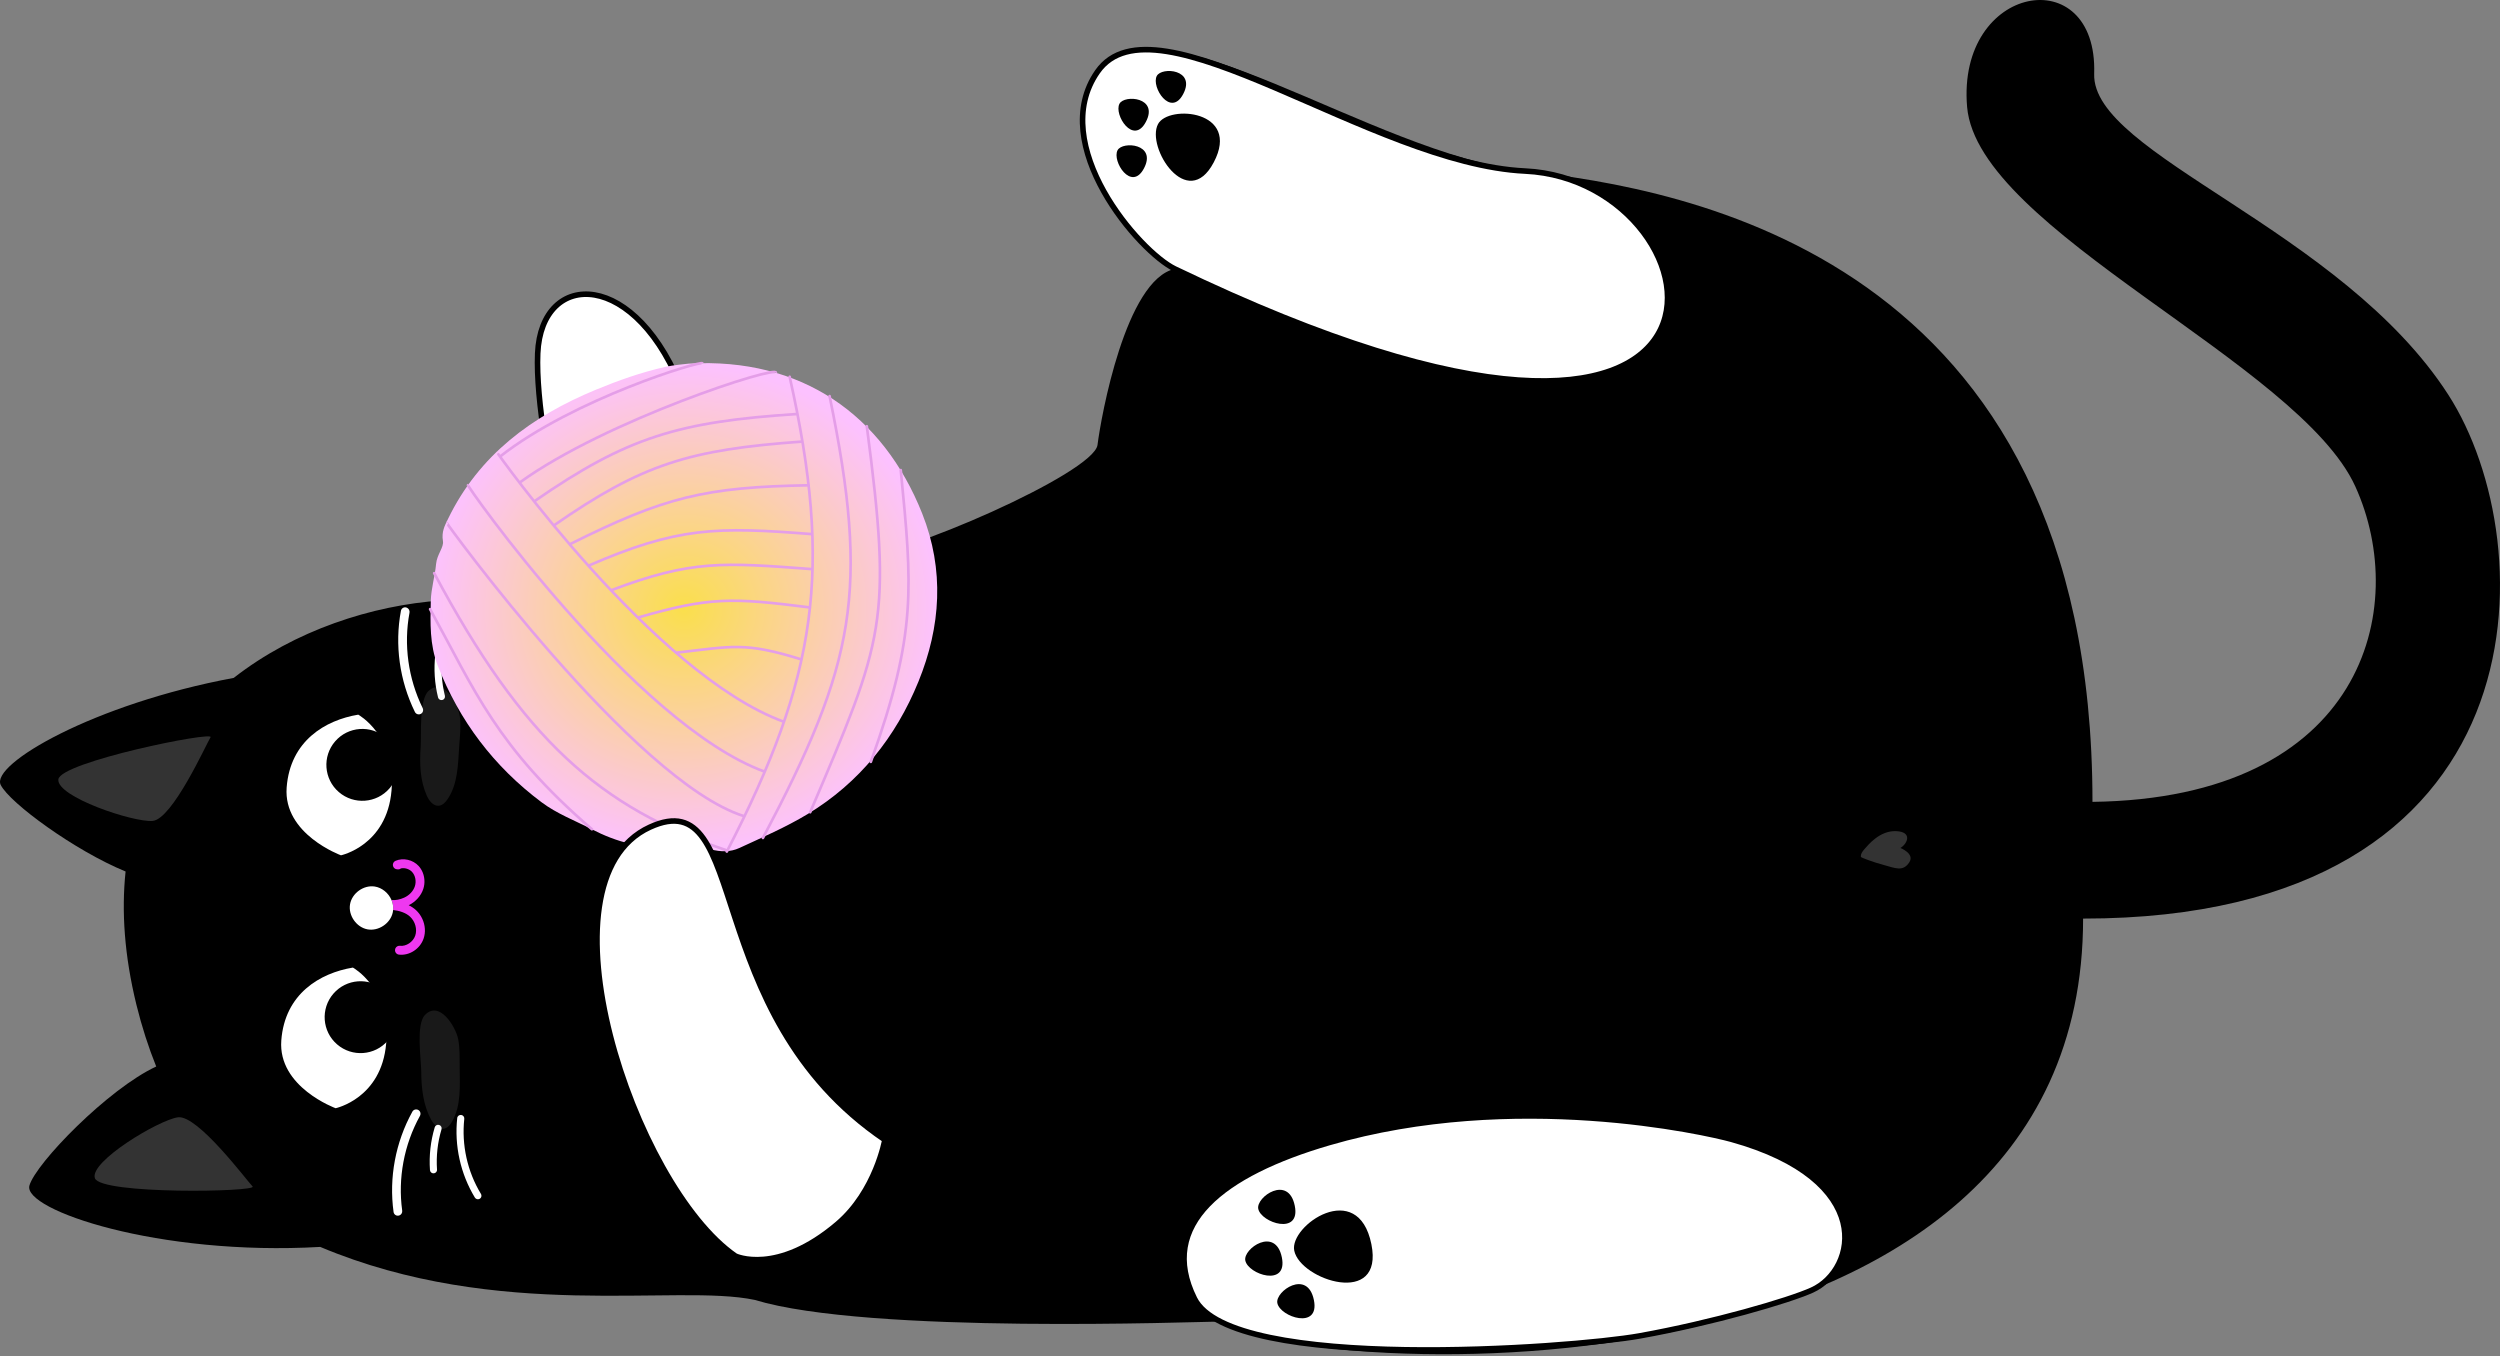
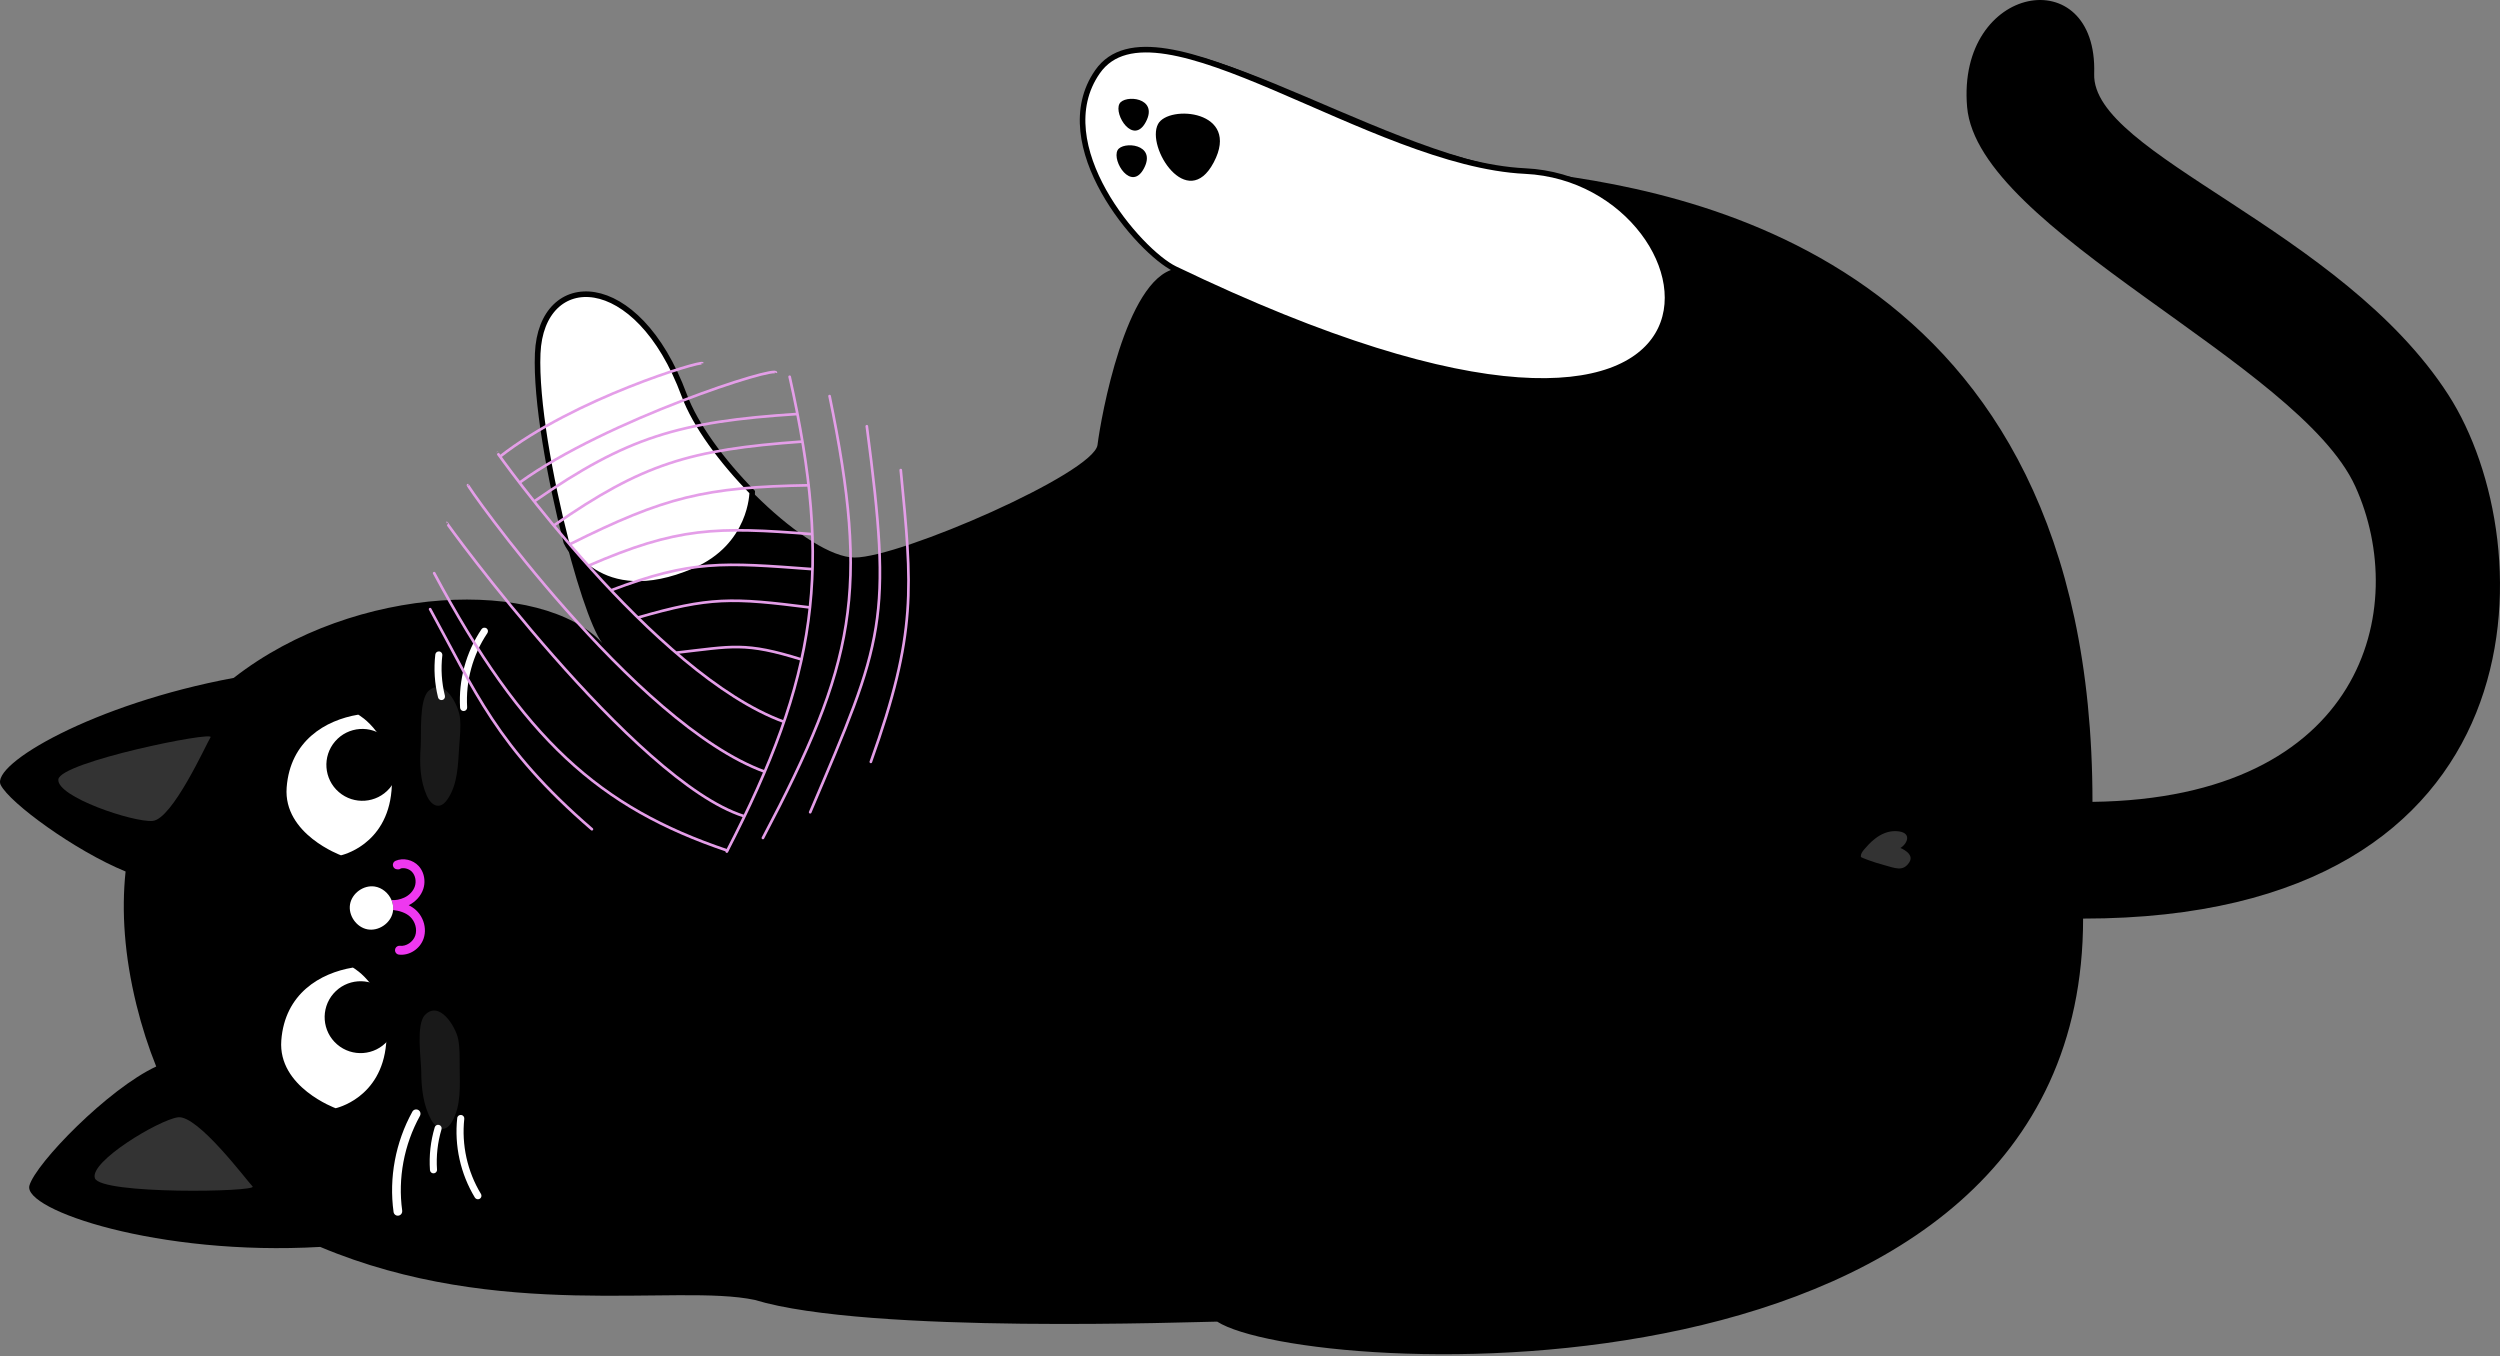
<svg xmlns="http://www.w3.org/2000/svg" fill="none" height="100%" overflow="visible" preserveAspectRatio="none" style="display: block;" viewBox="0 0 448 243" width="100%">
  <rect x="0" y="0" width="448" height="243" fill="#808080" stroke="none" />
  <g id="Group 120">
    <g id="Group">
      <g id="Group_2">
        <path d="M218.116 236.835C214.963 236.835 155.577 239.141 135.252 232.945C121.255 229.978 89.394 236.909 57.385 223.448C28.418 225.114 4.031 216.807 5.273 212.449C6.411 208.455 19.366 195.128 27.994 191.119C26.618 187.705 25.428 184.032 24.446 180.053C22.282 171.225 21.754 163.282 22.505 156.172C13.424 152.446 1.733 143.893 0.127 140.658C-1.718 136.955 16.793 126.141 41.886 121.478C63.721 104.41 97.255 103.629 107.928 115.231C103.949 110.136 95.753 77.933 96.363 63.319C96.995 48.178 114.19 47.999 122.616 70.801C126.974 82.589 144.942 99.91 153.145 99.91C161.349 99.91 196.043 84.768 196.675 79.726C197.307 74.676 201.725 50.074 210.553 48.178C204.462 44.556 187.564 25.933 196.675 12.851C206.983 -1.956 245.574 27.495 273.337 30.648C301.1 33.802 374.972 45.523 374.972 143.693C423.552 143.06 431.993 108.983 422.072 87.17C412.017 65.045 354.401 41.246 352.505 19.165C350.616 -2.915 375.939 -7.266 375.277 13.231C374.809 27.733 419.565 40.993 438.738 70.742C456.037 97.582 456.573 164.613 373.292 164.613C373.292 254.521 233.89 246.927 218.116 236.835Z" fill="black" id="Vector" />
        <path d="M31.876 200.222C35.416 199.716 44.273 211.623 45.263 212.612C46.252 213.609 17.991 214.1 17.002 211.125C16.012 208.157 28.41 200.72 31.876 200.222Z" fill="white" id="Vector_2" opacity="0.2" />
        <path d="M27.332 147.113C30.901 146.838 36.978 133.302 37.729 132.12C38.48 130.937 10.784 136.545 10.457 139.669C10.122 142.785 23.829 147.373 27.332 147.113Z" fill="white" id="Vector_3" opacity="0.2" />
      </g>
    </g>
    <path d="M196.668 12.866C187.557 25.955 204.164 45.121 210.545 48.192C320.949 101.323 309.883 32.396 273.329 30.656C245.634 29.347 206.975 -1.941 196.668 12.866Z" fill="white" id="Vector_4" stroke="black" />
    <g id="Group_3">
      <path d="M207.518 22.237C209.385 18.697 222.445 19.738 217.499 29.101C212.784 38.048 205.324 26.394 207.518 22.237Z" fill="black" id="Vector_5" />
-       <path d="M207.295 13.61C208.18 11.929 214.368 12.427 212.025 16.86C209.787 21.099 206.254 15.581 207.295 13.61Z" fill="black" id="Vector_6" />
      <path d="M200.609 18.593C201.494 16.919 207.682 17.41 205.339 21.843C203.101 26.082 199.568 20.563 200.609 18.593Z" fill="black" id="Vector_7" />
      <path d="M200.267 26.922C201.152 25.249 207.34 25.74 204.997 30.172C202.759 34.411 199.226 28.893 200.267 26.922Z" fill="black" id="Vector_8" />
    </g>
    <path d="M340.549 151.959C340.549 151.959 343.167 152.967 342.147 154.528C341.003 156.282 339.593 155.545 337.561 155.003C335.529 154.466 333.536 153.666 333.488 153.587C333.441 153.512 333.361 153.012 334.05 152.233C334.736 151.455 336.82 148.827 339.768 148.939C342.717 149.052 341.884 151.151 340.549 151.959Z" fill="#333333" id="Vector_9" />
-     <path d="M238.167 204.751C219.143 210.299 207.407 219.387 214.048 232.715C220.689 246.042 281.495 241.602 293.789 239.401C306.893 237.05 320.577 233.057 324.712 231.183C332.782 227.538 336.27 211.385 310.299 204.164C305.74 202.899 271.411 195.061 238.167 204.751Z" fill="white" id="Vector_10" stroke="black" />
    <g id="Group_4">
      <path d="M231.927 224.11C231.02 219.626 243.35 211.088 245.752 222.958C248.051 234.314 232.998 229.391 231.927 224.11Z" fill="black" id="Vector_11" />
      <path d="M225.479 216.621C225.048 214.494 230.886 210.448 232.024 216.078C233.117 221.455 225.985 219.12 225.479 216.621Z" fill="black" id="Vector_12" />
      <path d="M223.159 225.888C222.727 223.761 228.565 219.707 229.711 225.337C230.797 230.722 223.672 228.387 223.159 225.888Z" fill="black" id="Vector_13" />
      <path d="M228.9 233.518C228.469 231.399 234.307 227.353 235.452 232.975C236.538 238.352 229.406 236.017 228.9 233.518Z" fill="black" id="Vector_14" />
    </g>
    <path d="M122.609 70.823C114.182 48.021 96.988 48.2 96.356 63.342C96.006 71.664 98.52 85.69 101.48 97.166C101.48 97.166 107.162 109.682 124.379 102.32C134.798 97.865 134.798 88.182 134.798 88.182C129.384 82.686 124.587 76.178 122.609 70.823Z" fill="white" id="Vector_15" stroke="black" />
    <g id="Group_5">
      <g id="Group_6">
        <g id="Group_7">
          <path d="M60.145 198.593C60.145 198.593 49.777 194.815 50.409 186.441C51.041 178.067 57.348 174.37 63.238 173.389C63.238 173.389 70.036 177.107 69.203 186.984C68.362 196.853 60.145 198.593 60.145 198.593Z" fill="white" id="Vector_16" />
        </g>
      </g>
      <g id="Group_8">
        <path d="M61.104 153.271C61.104 153.271 50.736 149.493 51.369 141.119C52.001 132.744 58.307 129.048 64.198 128.066C64.198 128.066 70.995 131.785 70.162 141.662C69.322 151.531 61.104 153.271 61.104 153.271Z" fill="white" id="Vector_17" />
      </g>
      <g id="Group_9">
        <path d="M70.415 155.138C70.482 155.502 70.802 155.77 71.174 155.785L71.337 155.792C71.538 155.8 71.724 155.733 71.865 155.614C72.557 155.473 73.368 155.726 73.858 156.268C74.431 156.901 74.632 157.919 74.349 158.804C74.074 159.667 73.36 160.433 72.445 160.85C71.672 161.199 70.921 161.348 70.162 161.296C70.393 161.846 70.504 162.449 70.445 163.073C71.516 163.185 72.728 163.557 73.487 164.271C74.416 165.141 74.796 166.539 74.409 167.669C74.022 168.8 72.795 169.618 71.672 169.491C71.233 169.439 70.839 169.759 70.794 170.191C70.742 170.629 71.062 171.024 71.493 171.068C73.375 171.284 75.279 170.042 75.911 168.183C76.104 167.617 76.179 167.015 76.134 166.42C76.052 165.2 75.502 163.988 74.565 163.111C74.186 162.754 73.725 162.456 73.241 162.218C74.49 161.601 75.465 160.515 75.859 159.28C76.03 158.76 76.09 158.209 76.052 157.674C75.993 156.752 75.636 155.859 75.026 155.19C73.992 154.059 72.245 153.665 70.876 154.26C70.534 154.409 70.341 154.774 70.415 155.138Z" fill="#EE38F0" id="Vector_18" />
      </g>
      <g id="Group_10">
        <path d="M62.725 162.062C62.391 164.047 63.87 166.167 65.849 166.539C67.827 166.911 69.976 165.468 70.385 163.497C70.415 163.356 70.438 163.214 70.445 163.081C70.504 162.456 70.393 161.846 70.162 161.303C69.634 160.031 68.452 159.065 67.15 158.864C65.15 158.559 63.06 160.068 62.725 162.062Z" fill="white" id="Vector_19" />
      </g>
      <g id="Group_11">
        <path d="M69.802 141.274C72.127 138.582 71.829 134.515 69.137 132.19C66.445 129.865 62.378 130.163 60.053 132.855C57.729 135.547 58.026 139.614 60.718 141.938C63.41 144.263 67.477 143.966 69.802 141.274Z" fill="black" id="Vector_20" />
      </g>
      <g id="Group_12">
        <path d="M69.491 186.487C71.816 183.795 71.519 179.728 68.827 177.403C66.135 175.079 62.068 175.376 59.743 178.068C57.418 180.76 57.716 184.827 60.408 187.152C63.1 189.477 67.167 189.179 69.491 186.487Z" fill="black" id="Vector_21" />
      </g>
      <g id="Group_13" opacity="0.1">
        <path d="M75.383 133.853C75.168 136.813 75.272 139.884 76.484 142.591C76.9 143.514 77.659 144.495 78.663 144.384C79.317 144.309 79.816 143.781 80.188 143.239C82.077 140.494 82.069 136.932 82.3 133.607C82.419 131.919 82.612 130.224 82.419 128.543C82.158 126.364 79.622 121.277 76.811 123.805C75.056 125.382 75.539 131.703 75.383 133.853Z" fill="white" id="Vector_22" />
      </g>
      <g id="Group_14" opacity="0.1">
        <path d="M76.142 181.897C74.513 183.6 75.472 189.862 75.487 192.019C75.502 194.986 75.837 198.043 77.257 200.646C77.741 201.531 78.581 202.453 79.57 202.267C80.217 202.141 80.671 201.575 80.998 201.01C82.671 198.132 82.396 194.577 82.374 191.245C82.359 189.557 82.426 187.846 82.099 186.188C81.675 184.039 78.752 179.167 76.142 181.897Z" fill="white" id="Vector_23" />
      </g>
      <g id="Group_15">
        <path d="M78.313 209.711C78.321 209.674 78.321 209.63 78.313 209.592C78.15 207.153 78.417 204.729 79.117 202.378C79.221 202.044 79.027 201.687 78.693 201.59C78.358 201.486 78.001 201.679 77.904 202.014C77.16 204.505 76.871 207.078 77.049 209.674C77.071 210.024 77.376 210.291 77.726 210.262C78.038 210.239 78.276 210.001 78.313 209.711Z" fill="white" id="Vector_24" />
      </g>
      <g id="Group_16">
        <path d="M86.271 214.352C86.286 214.218 86.264 214.07 86.182 213.943C83.75 209.935 82.694 205.16 83.2 200.497C83.237 200.147 82.984 199.835 82.634 199.798C82.285 199.761 81.965 200.006 81.935 200.363C81.4 205.301 82.523 210.359 85.096 214.605C85.275 214.903 85.669 214.999 85.966 214.821C86.145 214.717 86.249 214.538 86.271 214.352Z" fill="white" id="Vector_25" />
      </g>
      <g id="Group_17">
        <path d="M71.977 217.446C72.066 217.297 72.103 217.119 72.073 216.933C71.278 211.154 72.401 205.13 75.249 199.976C75.465 199.589 75.331 199.106 74.952 198.905C74.572 198.697 74.089 198.838 73.888 199.225C70.876 204.684 69.679 211.065 70.527 217.186C70.586 217.617 70.98 217.914 71.412 217.84C71.657 217.81 71.858 217.654 71.977 217.446Z" fill="white" id="Vector_26" />
      </g>
      <g id="Group_18">
        <path d="M79.265 117.313C79.265 117.35 79.265 117.394 79.265 117.432C78.983 119.864 79.139 122.295 79.726 124.675C79.808 125.017 79.6 125.36 79.265 125.441C78.923 125.523 78.581 125.315 78.499 124.98C77.874 122.459 77.711 119.871 78.008 117.29C78.046 116.941 78.365 116.695 78.715 116.733C79.012 116.77 79.243 117.015 79.265 117.313Z" fill="white" id="Vector_27" />
      </g>
      <g id="Group_19">
        <path d="M87.439 113.059C87.446 113.192 87.416 113.334 87.335 113.46C84.717 117.35 83.43 122.065 83.713 126.75C83.735 127.1 83.467 127.405 83.118 127.42C82.768 127.442 82.463 127.174 82.448 126.825C82.151 121.864 83.512 116.866 86.286 112.754C86.479 112.464 86.874 112.389 87.171 112.583C87.327 112.694 87.424 112.873 87.439 113.059Z" fill="white" id="Vector_28" />
      </g>
      <g id="Group_20">
-         <path d="M73.308 109.28C73.39 109.437 73.42 109.615 73.383 109.794C72.312 115.528 73.145 121.596 75.74 126.884C75.934 127.278 75.777 127.754 75.391 127.94C75.004 128.126 74.528 127.97 74.342 127.568C71.598 121.968 70.705 115.542 71.843 109.466C71.925 109.035 72.334 108.76 72.758 108.849C73.003 108.909 73.197 109.072 73.308 109.28Z" fill="white" id="Vector_29" />
-       </g>
+         </g>
    </g>
    <g id="Group_21">
-       <path d="M123.456 65.157C143.648 64.026 158.232 74.364 165.253 92.012C169.276 102.134 168.599 112.293 164.583 122.147C160.53 132.098 154.008 140.279 144.711 145.894C140.829 148.237 136.62 150.052 132.492 151.963C130.886 152.707 129.116 152.684 127.323 152.193C125.055 151.583 122.69 151.405 120.355 151.665C115.208 152.216 110.478 150.899 106.009 148.586C102.997 147.025 99.784 145.82 97.04 143.76C88.516 137.371 82.321 129.213 78.447 119.284C76.982 115.551 77.108 111.609 77.197 107.719C77.249 105.473 77.956 103.213 78.149 101.048C78.298 99.368 79.57 98.066 79.376 96.965C79.094 95.299 79.696 94.191 80.291 92.979C85.832 81.541 95.307 74.587 106.73 69.857C110.776 68.184 114.896 66.726 119.165 65.759C120.823 65.387 122.534 65.283 123.456 65.157Z" fill="url(#paint0_radial_0_272)" id="Vector_30" />
      <path d="M141.506 67.514C149.248 102.045 146.452 121.255 130.246 152.603" id="Vector_31" stroke="#E49EE8" stroke-linecap="round" stroke-width="0.481" />
      <path d="M148.661 70.98C155.837 105.868 153.272 118.845 136.716 150.163" id="Vector_32" stroke="#E49EE8" stroke-linecap="round" stroke-width="0.481" />
      <path d="M155.332 76.387C159.92 111.401 158.433 114.487 145.187 145.552" id="Vector_33" stroke="#E49EE8" stroke-linecap="round" stroke-width="0.481" />
      <path d="M161.415 84.24C163.46 105.25 164.368 113.357 156.053 136.523" id="Vector_34" stroke="#E49EE8" stroke-linecap="round" stroke-width="0.481" />
      <path d="M137.051 138.293C113.684 129.8 83.14 86.419 83.876 86.94" id="Vector_35" stroke="#E49EE8" stroke-width="0.481" />
      <path d="M140.517 129.361C117.149 120.868 88.881 80.871 89.015 80.99" id="Vector_36" stroke="#E49EE8" stroke-width="0.481" />
      <path d="M133.266 146.236C113.617 140.011 79.808 93.574 80.001 93.619" id="Vector_37" stroke="#E49EE8" stroke-width="0.481" />
      <path d="M130.291 152.409C107.429 144.704 93.73 132.493 77.807 102.714" id="Vector_38" stroke="#E49EE8" stroke-linecap="round" stroke-width="0.481" />
      <path d="M106.068 148.601C88.955 133.824 85.118 123.776 77.078 109.162" id="Vector_39" stroke="#E49EE8" stroke-linecap="round" stroke-width="0.481" />
      <path d="M143.759 118.221C133.452 114.985 131.258 115.826 121.24 116.956M114.249 110.687C127.16 106.946 131.146 107.08 145.225 108.865" id="Vector_40" stroke="#E49EE8" stroke-width="0.481" />
      <path d="M145.611 101.993C129.51 100.788 123.992 100.312 109.519 105.771" id="Vector_41" stroke="#E49EE8" stroke-width="0.481" />
      <path d="M145.597 95.723C128.29 94.362 121.471 94.422 105.399 101.39" id="Vector_42" stroke="#E49EE8" stroke-width="0.481" />
      <path d="M145.016 86.962C126.334 87.275 119.143 89.037 102.134 97.516" id="Vector_43" stroke="#E49EE8" stroke-width="0.481" />
      <path d="M143.752 79.131C123.568 80.574 115.119 83.132 99.234 94.169" id="Vector_44" stroke="#E49EE8" stroke-width="0.481" />
      <path d="M142.942 74.185C121.656 75.554 112.375 78.32 95.805 89.796" id="Vector_45" stroke="#E49EE8" stroke-width="0.481" />
      <path d="M139.044 66.808C139.506 65.32 108.597 75.293 93.157 86.449" id="Vector_46" stroke="#E49EE8" stroke-width="0.481" />
      <path d="M125.873 65.112C125.769 64.547 102.855 71.419 89.587 81.831" id="Vector_47" stroke="#E49EE8" stroke-width="0.481" />
    </g>
-     <path d="M116.451 148.229C95.366 157.912 113.498 212.471 131.793 225.084C131.793 225.084 139.208 228.602 150.089 219.335C156.953 213.49 158.567 204.26 158.567 204.26C124.855 181.458 134.776 139.81 116.451 148.229Z" fill="white" id="Vector_48" stroke="black" />
  </g>
  <defs>
    <radialGradient cx="0" cy="0" gradientTransform="translate(122.614 109.092) rotate(-94.185) scale(43.817 45.558)" gradientUnits="userSpaceOnUse" id="paint0_radial_0_272" r="1">
      <stop stop-color="#FADF4C" />
      <stop offset="1" stop-color="#FCC1FF" />
    </radialGradient>
  </defs>
</svg>